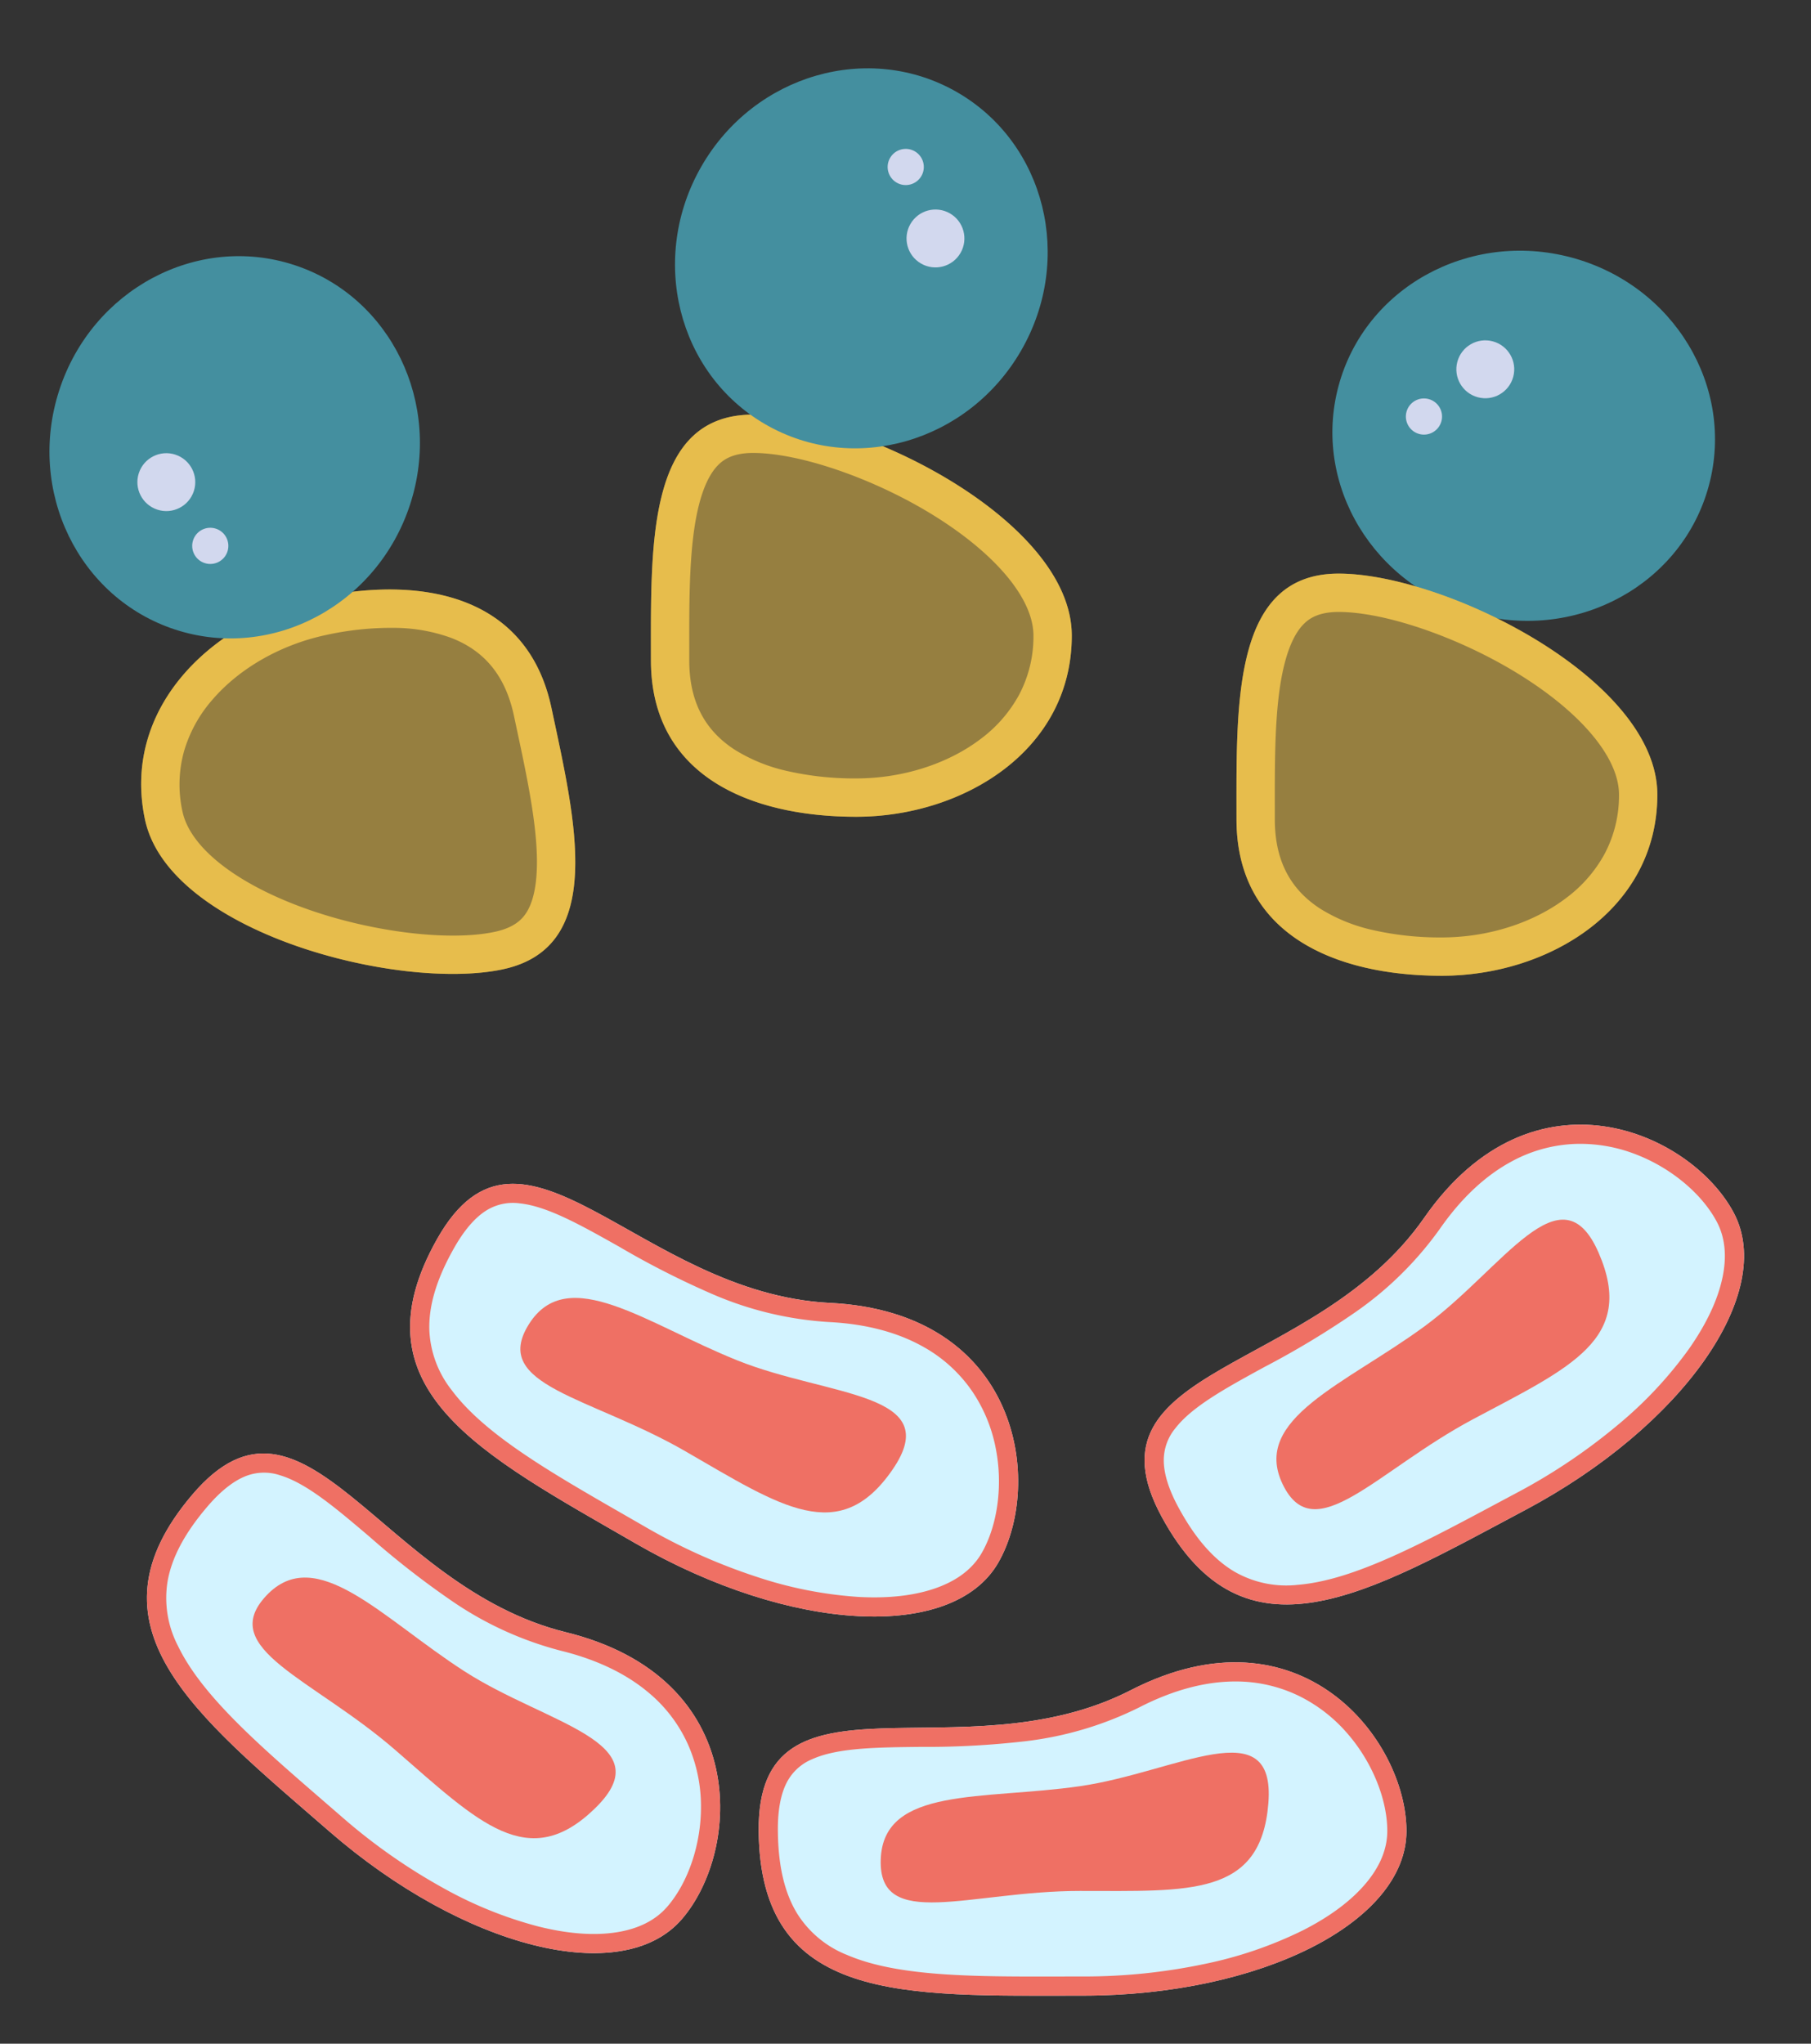
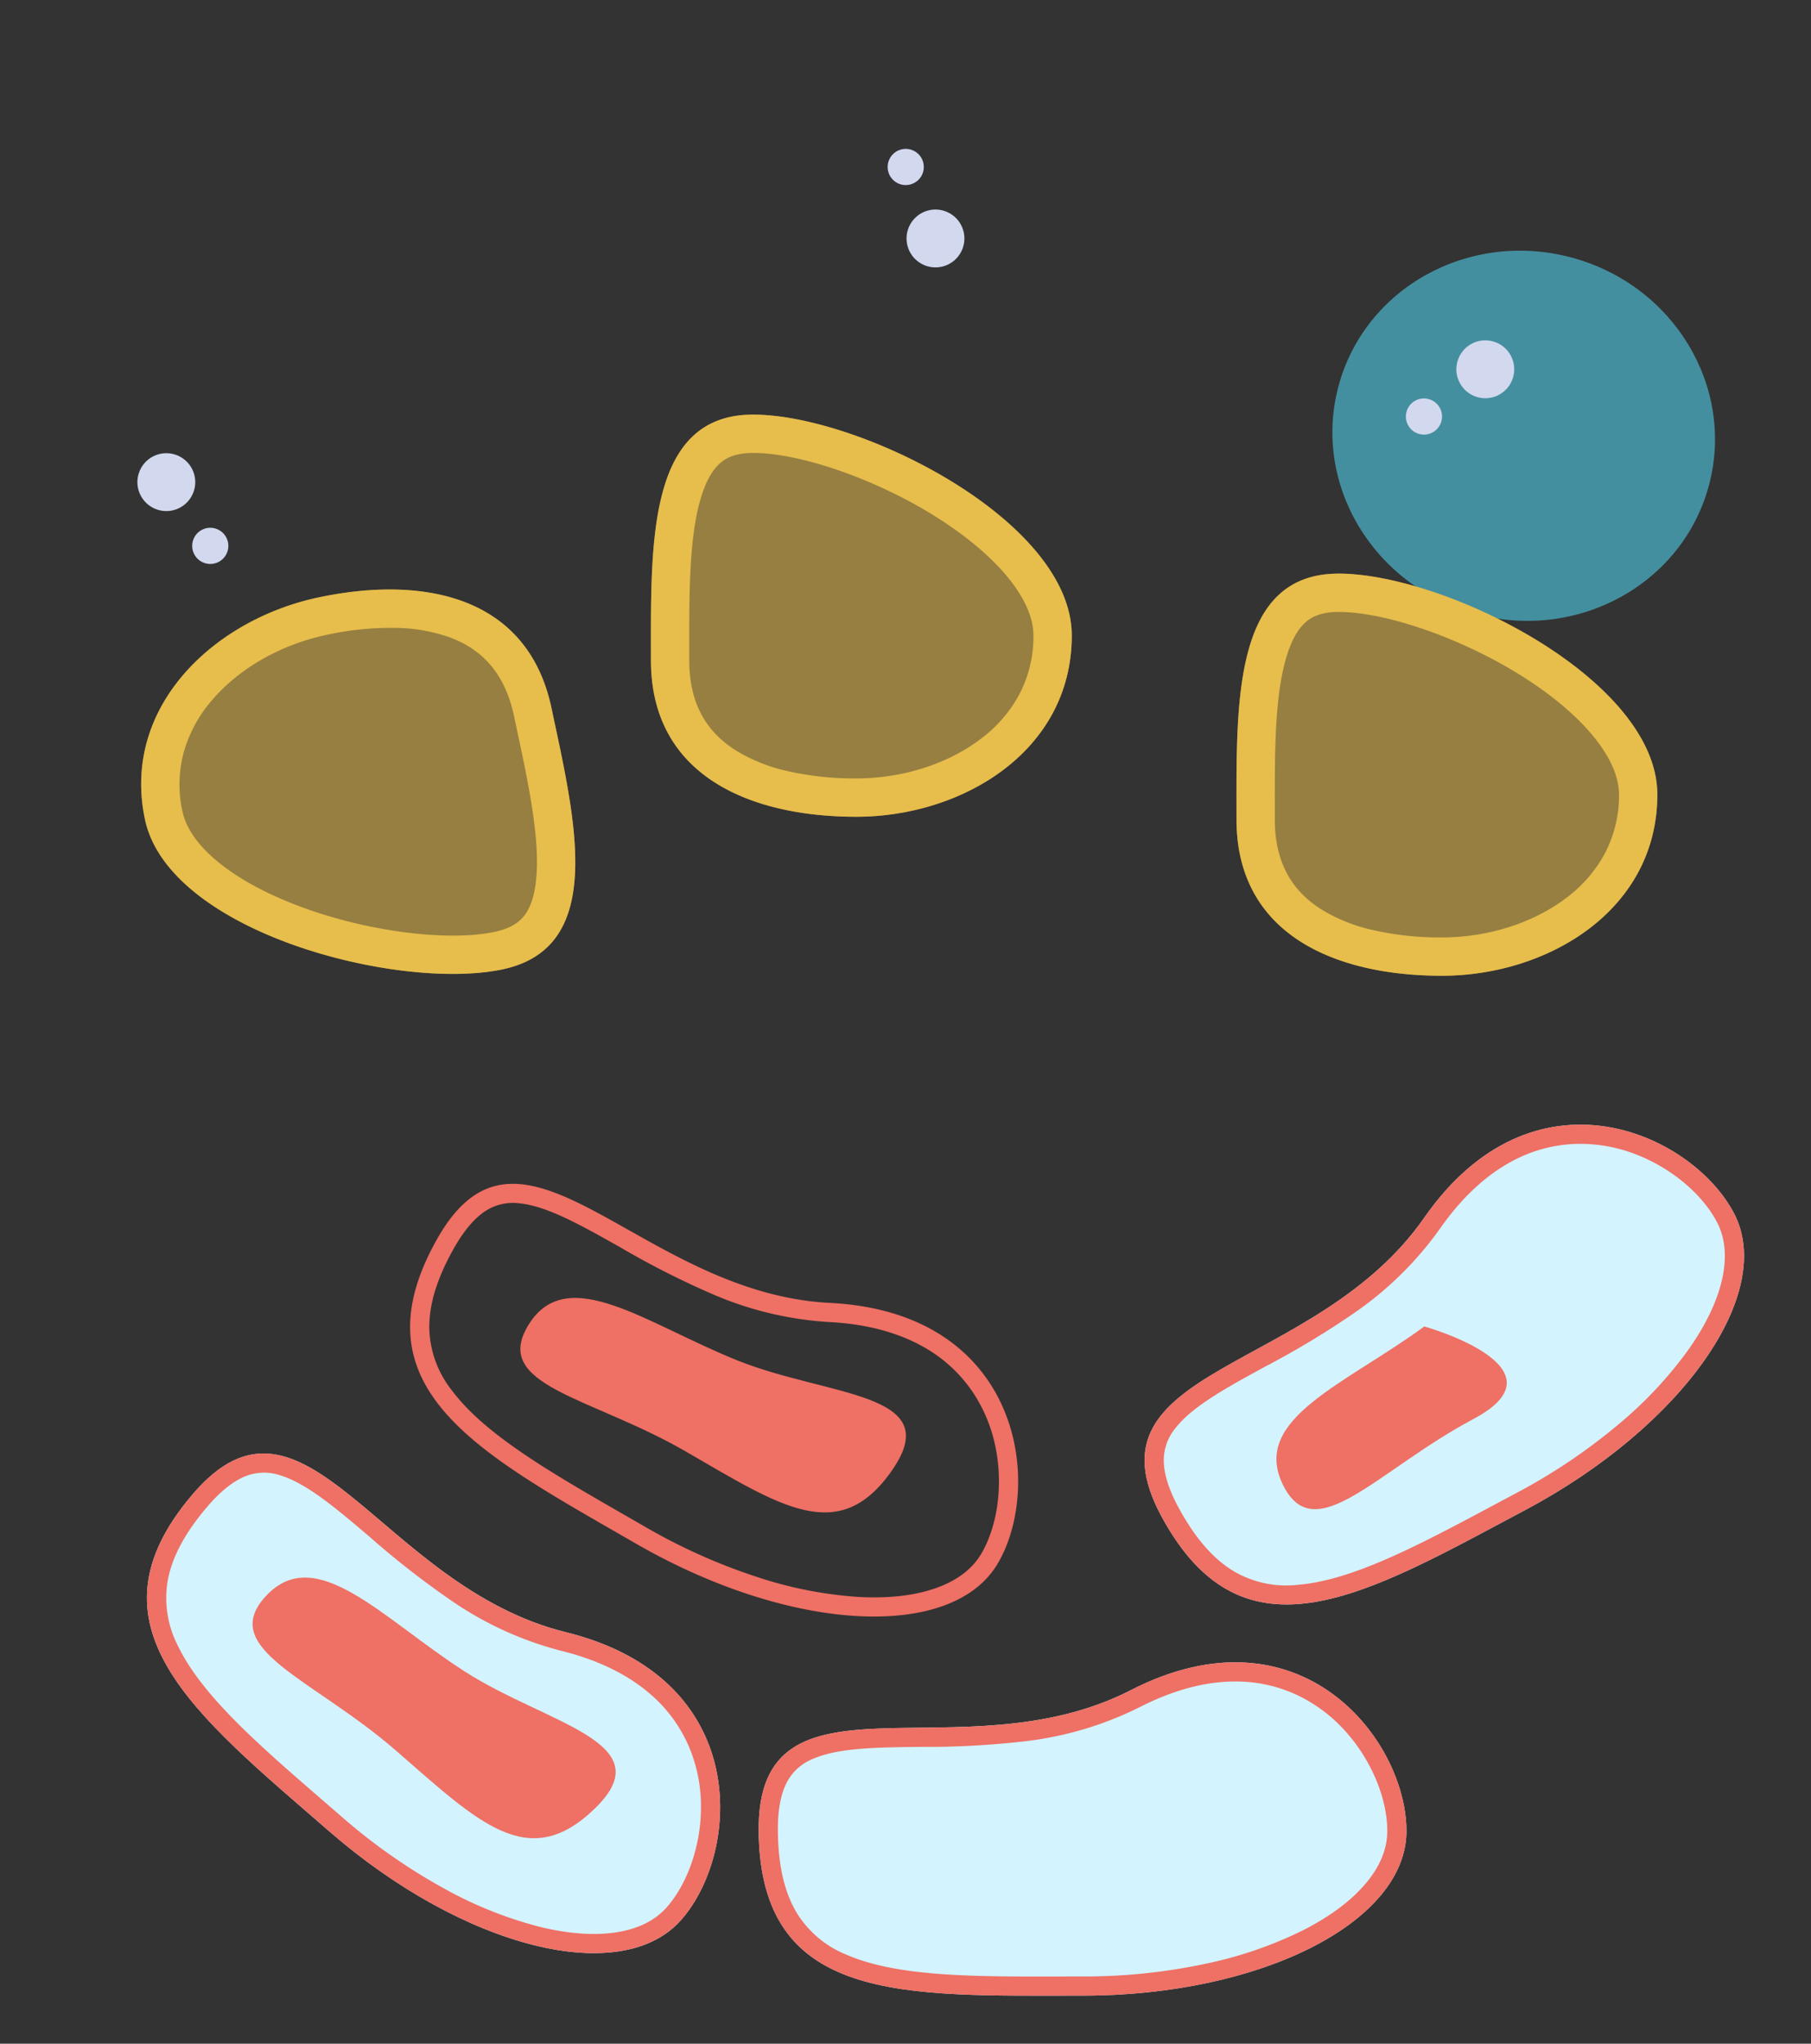
<svg xmlns="http://www.w3.org/2000/svg" width="459.38" height="518.292" viewBox="0 0 459.38 518.292">
  <rect x="0" y="0" width="459.38" height="518.292" fill="#333333" stroke="none" />
  <g id="Process_image_3" data-name="Process image 3" transform="translate(0)">
    <path id="Path_49" data-name="Path 49" d="M23.365,4.154c26.966,0,80.853,26.773,80.853,56.042s-27.7,45.948-54.668,45.948S-2.535,95.727-2.535,66.458-3.6,4.154,23.365,4.154Z" transform="translate(167.652 100.991)" fill="rgba(231,189,76,0.55)" />
    <path id="Path_49_-_Outline" data-name="Path 49 - Outline" d="M23.365,13.878c-5.186,0-7.52,1.737-8.825,3.043-2.988,2.992-5.074,8.73-6.2,17.055C7.159,42.729,7.173,53.149,7.187,63.226q0,1.622,0,3.232c0,10.227,3.762,17.64,11.5,22.662a42.659,42.659,0,0,0,13.556,5.469A76.576,76.576,0,0,0,49.55,96.42c11.686,0,23.19-3.65,31.56-10.015a34.556,34.556,0,0,0,9.77-11.245A31.528,31.528,0,0,0,94.493,60.2c0-9.347-9.6-20.828-25.682-30.712C53.863,20.3,35.174,13.878,23.365,13.878m0-9.724c26.966,0,80.853,26.773,80.853,56.042s-27.7,45.948-54.668,45.948S-2.535,95.727-2.535,66.458-3.6,4.154,23.365,4.154Z" transform="translate(167.652 100.991)" fill="#e7bd4c" />
    <path id="Path_42" data-name="Path 42" d="M94.384,6.3c43.138-22.111,69.928,12.66,69.928,35.719S127.529,83.769,82.156,83.769.389,85.841,0,42.018,51.246,28.41,94.384,6.3Z" transform="translate(192.449 422.333)" fill="#d3f3ff" />
    <path id="Path_42_-_Outline" data-name="Path 42 - Outline" d="M120.883,4.094c-7.656,0-15.825,2.2-24.281,6.532a87.706,87.706,0,0,1-28.827,8.606,219,219,0,0,1-26.826,1.45c-11.25.125-20.967.233-27.367,3.116a12.735,12.735,0,0,0-6.315,5.64c-1.643,3-2.452,7.218-2.4,12.537C4.941,50.8,6.534,57.648,9.734,62.908A26.365,26.365,0,0,0,22.419,73.449c11.754,5.061,28.782,5.473,48.2,5.473q2.793,0,5.647-.008,2.919-.006,5.894-.008a147.664,147.664,0,0,0,30.957-3.172,102.887,102.887,0,0,0,24.933-8.529c6.952-3.533,12.36-7.586,16.072-12.047,3.538-4.25,5.331-8.672,5.331-13.141,0-8.157-3.929-17.693-10.253-24.886a38.847,38.847,0,0,0-12.13-9.36,36.546,36.546,0,0,0-16.183-3.678m0-4.862c27.334,0,43.429,24.911,43.429,42.786,0,23.059-36.782,41.751-82.156,41.751S.389,85.841,0,42.018,51.246,28.41,94.384,6.3C104.081,1.329,112.957-.768,120.883-.768Z" transform="translate(192.449 422.333)" fill="#ef7064" />
-     <path id="Path_43" data-name="Path 43" d="M50.51-5.534c24.58-3.546,49.686-19.461,47.814,4.3S78.4,21.03,50.51,21.03-.709,31.417,0,12.95,25.93-1.987,50.51-5.534Z" transform="translate(223.412 458.519)" fill="#ef7064" />
    <path id="Path_42-2" data-name="Path 42" d="M94.386,7.067c43.138-22.111,69.928,12.66,69.928,35.719S127.531,84.537,82.158,84.537.391,86.609,0,42.786,51.248,29.178,94.386,7.067Z" transform="translate(274.604 346.91) rotate(-28)" fill="#d3f3ff" />
    <path id="Path_42_-_Outline-2" data-name="Path 42 - Outline" d="M120.885,4.862c-7.656,0-15.825,2.2-24.281,6.532A87.706,87.706,0,0,1,67.777,20a219,219,0,0,1-26.826,1.45c-11.25.125-20.967.233-27.367,3.116a12.735,12.735,0,0,0-6.315,5.64c-1.643,3-2.452,7.218-2.4,12.537.078,8.826,1.672,15.673,4.871,20.934A26.365,26.365,0,0,0,22.421,74.218c11.754,5.061,28.782,5.473,48.2,5.473q2.793,0,5.647-.008,2.919-.006,5.894-.008A147.664,147.664,0,0,0,113.115,76.5a102.887,102.887,0,0,0,24.933-8.529c6.952-3.533,12.36-7.586,16.072-12.047,3.538-4.25,5.331-8.672,5.331-13.141,0-8.157-3.929-17.693-10.253-24.886a38.847,38.847,0,0,0-12.13-9.36,36.546,36.546,0,0,0-16.183-3.678m0-4.862c27.334,0,43.429,24.911,43.429,42.786,0,23.059-36.782,41.751-82.156,41.751S.391,86.609,0,42.786,51.248,29.178,94.386,7.067C104.083,2.1,112.958,0,120.885,0Z" transform="translate(274.604 346.91) rotate(-28)" fill="#ef7064" />
-     <path id="Path_43-2" data-name="Path 43" d="M50.521,8.5c24.58-3.546,49.686-19.461,47.814,4.3S78.415,35.069,50.521,35.069-.7,45.456.016,26.988,25.942,12.051,50.521,8.5Z" transform="translate(312.692 352.611) rotate(-28)" fill="#ef7064" />
+     <path id="Path_43-2" data-name="Path 43" d="M50.521,8.5S78.415,35.069,50.521,35.069-.7,45.456.016,26.988,25.942,12.051,50.521,8.5Z" transform="translate(312.692 352.611) rotate(-28)" fill="#ef7064" />
    <ellipse id="Ellipse_1" data-name="Ellipse 1" cx="46.796" cy="48.631" rx="46.796" ry="48.631" transform="matrix(0.259, -0.966, 0.966, 0.259, 327.406, 143.124)" fill="#448f9f" />
    <ellipse id="Ellipse_2" data-name="Ellipse 2" cx="7.34" cy="7.34" rx="7.34" ry="7.34" transform="matrix(0.259, -0.966, 0.966, 0.259, 367.769, 98.844)" fill="#d2d8ee" />
    <ellipse id="Ellipse_3" data-name="Ellipse 3" cx="4.588" cy="4.588" rx="4.588" ry="4.588" transform="matrix(0.259, -0.966, 0.966, 0.259, 355.581, 108.877)" fill="#d2d8ee" />
    <path id="Path_50" data-name="Path 50" d="M25.906,0c26.966,0,80.853,26.773,80.853,56.042s-27.7,45.948-54.668,45.948S.006,91.573.006,62.3-1.06,0,25.906,0Z" transform="matrix(-0.978, 0.208, -0.208, -0.978, 152.843, 240.44)" fill="rgba(231,189,76,0.55)" />
    <path id="Path_50_-_Outline" data-name="Path 50 - Outline" d="M25.906,9.724c-5.186,0-7.52,1.737-8.825,3.043-2.988,2.992-5.074,8.73-6.2,17.055C9.7,38.575,9.714,48.995,9.727,59.072q0,1.622,0,3.232c0,10.227,3.762,17.64,11.5,22.662a42.66,42.66,0,0,0,13.556,5.469,76.575,76.575,0,0,0,17.306,1.831c11.686,0,23.19-3.65,31.56-10.015a34.555,34.555,0,0,0,9.77-11.245,31.528,31.528,0,0,0,3.612-14.964c0-9.347-9.6-20.828-25.682-30.712C56.4,16.142,37.715,9.724,25.906,9.724m0-9.724c26.966,0,80.853,26.773,80.853,56.042s-27.7,45.948-54.668,45.948S.006,91.573.006,62.3-1.06,0,25.906,0Z" transform="matrix(-0.978, 0.208, -0.208, -0.978, 152.843, 240.44)" fill="#e7bd4c" />
    <path id="Path_51" data-name="Path 51" d="M23.365,4.154c26.966,0,80.853,26.773,80.853,56.042s-27.7,45.948-54.668,45.948S-2.535,95.727-2.535,66.458-3.6,4.154,23.365,4.154Z" transform="translate(316.184 141.316)" fill="rgba(231,189,76,0.55)" />
    <path id="Path_51_-_Outline" data-name="Path 51 - Outline" d="M23.365,13.878c-5.186,0-7.52,1.737-8.825,3.043-2.988,2.992-5.074,8.73-6.2,17.055C7.159,42.729,7.173,53.149,7.187,63.226q0,1.622,0,3.232c0,10.227,3.762,17.64,11.5,22.662a42.659,42.659,0,0,0,13.556,5.469A76.576,76.576,0,0,0,49.55,96.42c11.686,0,23.19-3.65,31.56-10.015a34.556,34.556,0,0,0,9.77-11.245A31.528,31.528,0,0,0,94.493,60.2c0-9.347-9.6-20.828-25.682-30.712C53.863,20.3,35.174,13.878,23.365,13.878m0-9.724c26.966,0,80.853,26.773,80.853,56.042s-27.7,45.948-54.668,45.948S-2.535,95.727-2.535,66.458-3.6,4.154,23.365,4.154Z" transform="translate(316.184 141.316)" fill="#e7bd4c" />
-     <path id="Path_42-3" data-name="Path 42" d="M94.386,7.067c43.138-22.111,69.928,12.66,69.928,35.719S127.531,84.537,82.158,84.537.391,86.609,0,42.786,51.248,29.178,94.386,7.067Z" transform="translate(132.304 277.105) rotate(30)" fill="#d3f3ff" />
    <path id="Path_42_-_Outline-3" data-name="Path 42 - Outline" d="M120.885,4.862c-7.656,0-15.825,2.2-24.281,6.532A87.705,87.705,0,0,1,67.777,20a219,219,0,0,1-26.826,1.45c-11.25.125-20.967.233-27.367,3.116a12.735,12.735,0,0,0-6.315,5.64c-1.643,3-2.452,7.218-2.4,12.537.078,8.826,1.672,15.673,4.871,20.934A26.365,26.365,0,0,0,22.421,74.218c11.754,5.061,28.782,5.473,48.2,5.473q2.793,0,5.647-.008,2.919-.006,5.894-.008A147.664,147.664,0,0,0,113.115,76.5a102.888,102.888,0,0,0,24.933-8.529c6.952-3.533,12.36-7.586,16.072-12.047,3.538-4.25,5.331-8.672,5.331-13.141,0-8.157-3.929-17.693-10.253-24.885a38.847,38.847,0,0,0-12.13-9.36,36.546,36.546,0,0,0-16.183-3.678m0-4.862c27.334,0,43.429,24.911,43.429,42.786,0,23.059-36.782,41.751-82.156,41.751S.391,86.609,0,42.786,51.248,29.178,94.386,7.067C104.083,2.1,112.958,0,120.885,0Z" transform="translate(132.304 277.105) rotate(30)" fill="#ef7064" />
    <path id="Path_43-3" data-name="Path 43" d="M50.521,8.5c24.58-3.546,49.686-19.461,47.814,4.3S78.415,35.069,50.521,35.069-.7,45.456.016,26.988,25.942,12.051,50.521,8.5Z" transform="translate(147.653 312.426) rotate(30)" fill="#ef7064" />
-     <ellipse id="Ellipse_1-2" data-name="Ellipse 1" cx="46.796" cy="48.631" rx="46.796" ry="48.631" transform="translate(202.281) rotate(30)" fill="#448f9f" />
    <ellipse id="Ellipse_2-2" data-name="Ellipse 2" cx="7.34" cy="7.34" rx="7.34" ry="7.34" transform="translate(234.606 50.449) rotate(30)" fill="#d2d8ee" />
    <ellipse id="Ellipse_3-2" data-name="Ellipse 3" cx="4.588" cy="4.588" rx="4.588" ry="4.588" transform="translate(228.069 36.079) rotate(30)" fill="#d2d8ee" />
-     <ellipse id="Ellipse_1-3" data-name="Ellipse 1" cx="46.796" cy="48.631" rx="46.796" ry="48.631" transform="translate(89.011 174.145) rotate(-162)" fill="#448f9f" />
    <ellipse id="Ellipse_2-3" data-name="Ellipse 2" cx="7.34" cy="7.34" rx="7.34" ry="7.34" transform="translate(46.903 131.52) rotate(-162)" fill="#d2d8ee" />
    <ellipse id="Ellipse_3-3" data-name="Ellipse 3" cx="4.588" cy="4.588" rx="4.588" ry="4.588" transform="translate(56.285 144.216) rotate(-162)" fill="#d2d8ee" />
    <path id="Path_42-4" data-name="Path 42" d="M94.386,7.067c43.138-22.111,69.928,12.66,69.928,35.719S127.531,84.537,82.158,84.537.391,86.609,0,42.786,51.248,29.178,94.386,7.067Z" transform="matrix(0.755, 0.656, -0.656, 0.755, 76.909, 346.68)" fill="#d3f3ff" />
    <path id="Path_42_-_Outline-4" data-name="Path 42 - Outline" d="M120.885,4.862c-7.656,0-15.825,2.2-24.281,6.532A87.705,87.705,0,0,1,67.777,20a219,219,0,0,1-26.826,1.45c-11.25.125-20.967.233-27.367,3.116a12.735,12.735,0,0,0-6.315,5.64c-1.643,3-2.452,7.218-2.4,12.537.078,8.826,1.672,15.673,4.871,20.934A26.366,26.366,0,0,0,22.421,74.218c11.754,5.061,28.782,5.473,48.2,5.473q2.793,0,5.647-.008,2.919-.006,5.894-.008A147.664,147.664,0,0,0,113.115,76.5a102.888,102.888,0,0,0,24.933-8.529c6.952-3.533,12.36-7.586,16.072-12.047,3.538-4.25,5.331-8.672,5.331-13.141,0-8.157-3.929-17.693-10.253-24.886a38.847,38.847,0,0,0-12.13-9.36,36.546,36.546,0,0,0-16.183-3.678m0-4.862c27.334,0,43.429,24.911,43.429,42.786,0,23.059-36.782,41.751-82.156,41.751S.391,86.609,0,42.786,51.248,29.178,94.386,7.067C104.083,2.1,112.958,0,120.885,0Z" transform="matrix(0.755, 0.656, -0.656, 0.755, 76.909, 346.68)" fill="#ef7064" />
    <path id="Path_43-4" data-name="Path 43" d="M50.521,8.5c24.58-3.546,49.686-19.461,47.814,4.3S78.415,35.069,50.521,35.069-.7,45.456.016,26.988,25.942,12.051,50.521,8.5Z" transform="matrix(0.755, 0.656, -0.656, 0.755, 85.236, 384.281)" fill="#ef7064" />
  </g>
</svg>